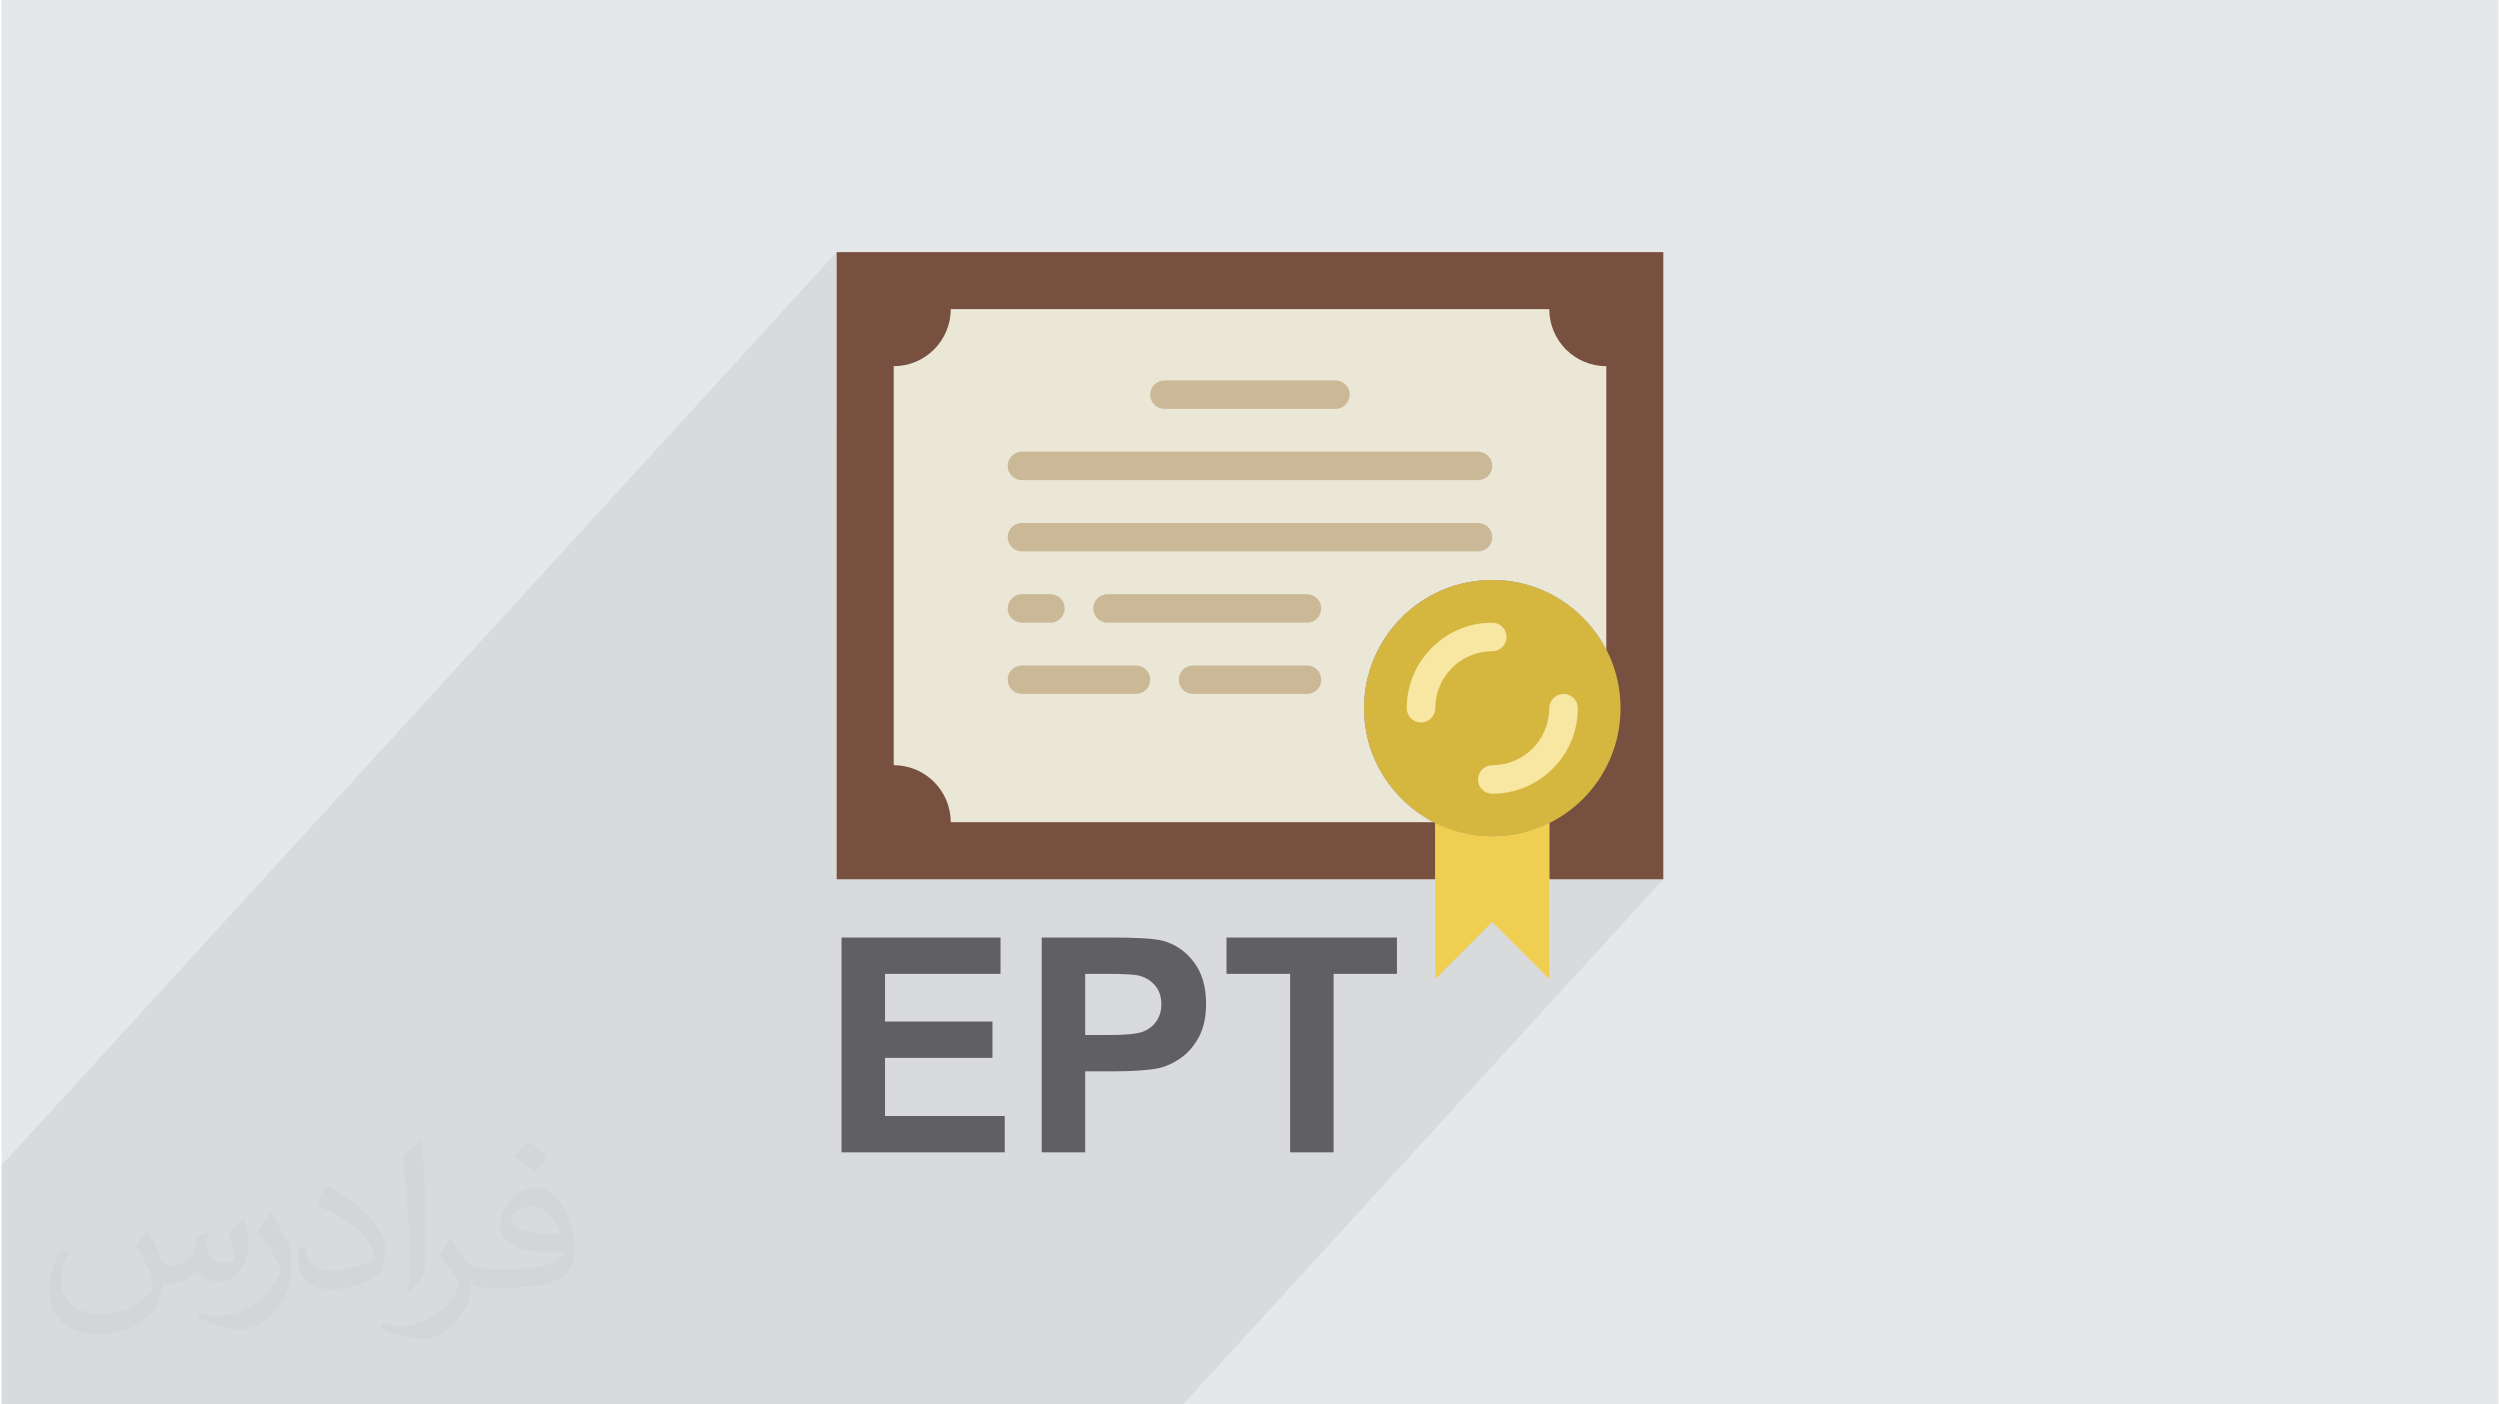
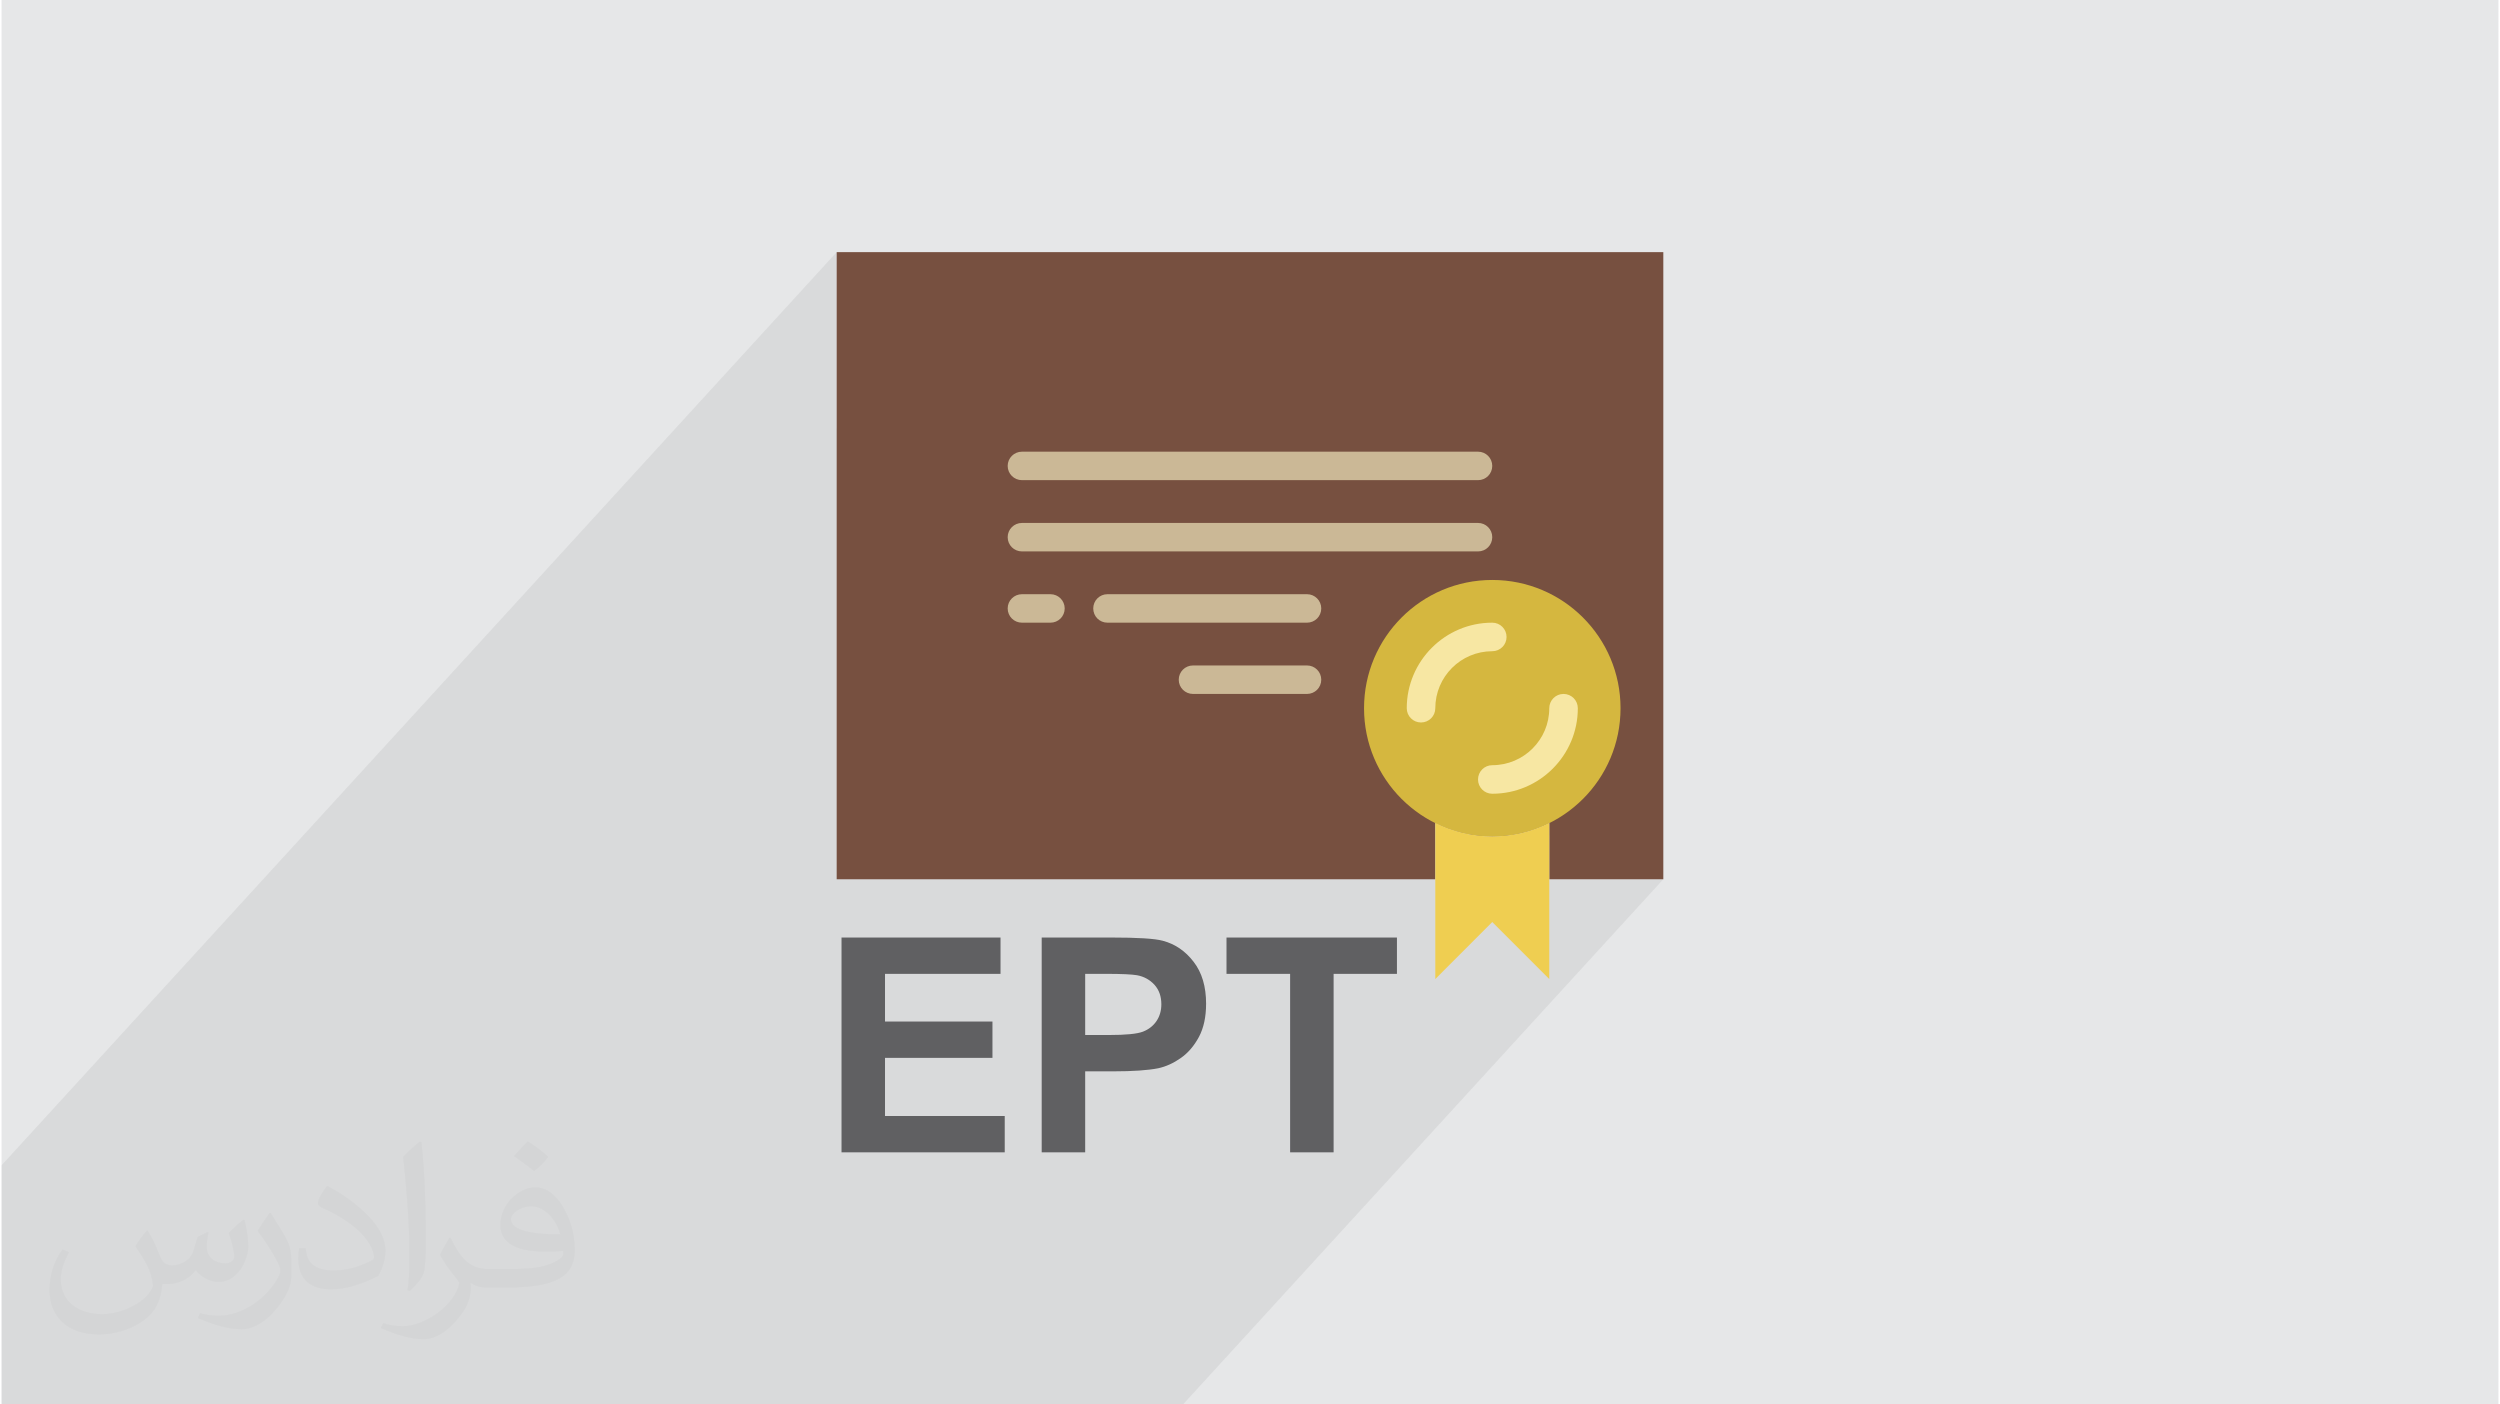
<svg xmlns="http://www.w3.org/2000/svg" xml:space="preserve" width="356px" height="200px" version="1.0" shape-rendering="geometricPrecision" text-rendering="geometricPrecision" image-rendering="optimizeQuality" fill-rule="evenodd" clip-rule="evenodd" viewBox="0 0 35600 20025">
  <g id="Layer_x0020_1">
    <g id="_2084419213744">
      <polygon fill="#E6E7E8" points="0,0 35600,0 35600,20025 0,20025 " />
      <path fill="#373435" fill-opacity="0.031" d="M2082 17547c68,103 112,202 155,312 32,64 49,183 199,183 44,0 107,-14 163,-45 63,-33 111,-83 136,-159l60 -202 146 -72 10 10c-20,76 -25,149 -25,206 0,169 146,233 262,233 68,0 129,-33 129,-95 0,-80 -34,-216 -78,-338 68,-68 136,-136 214,-191l12 6c34,144 53,286 53,381 0,93 -41,196 -75,264 -70,132 -194,237 -344,237 -114,0 -241,-57 -328,-163l-5 0c-82,102 -209,194 -412,194l-63 0c-10,134 -39,229 -83,314 -121,237 -480,404 -818,404 -470,0 -706,-272 -706,-633 0,-223 73,-431 185,-578l92 38c-70,134 -117,261 -117,385 0,338 275,499 592,499 294,0 658,-187 724,-404 -25,-237 -114,-349 -250,-565 41,-72 94,-144 160,-221l12 0 0 0zm5421 -1274c99,62 196,136 291,220 -53,75 -119,143 -201,203 -95,-77 -190,-143 -287,-213 66,-74 131,-146 197,-210l0 0zm51 926c-160,0 -291,105 -291,183 0,167 320,219 703,217 -48,-196 -216,-400 -412,-400zm-359 895c208,0 390,-6 529,-41 155,-40 286,-118 286,-172 0,-14 0,-31 -5,-45 -87,8 -187,8 -274,8 -282,0 -498,-64 -583,-222 -21,-44 -36,-93 -36,-149 0,-153 66,-303 182,-406 97,-85 204,-138 313,-138 197,0 354,158 464,408 60,136 101,293 101,491 0,132 -36,243 -118,326 -153,148 -435,204 -867,204l-196 0 0 0 -51 0c-107,0 -184,-19 -245,-66l-10 0c3,25 5,49 5,72 0,97 -32,221 -97,320 -192,286 -400,410 -580,410 -182,0 -405,-70 -606,-161l36 -70c65,27 155,45 279,45 325,0 752,-313 805,-618 -12,-25 -34,-58 -65,-93 -95,-113 -155,-208 -211,-307 48,-95 92,-171 133,-240l17 -2c139,283 265,446 546,446l44 0 0 0 204 0 0 0zm-1408 299c24,-130 26,-276 26,-413l0 -202c0,-377 -48,-926 -87,-1283 68,-74 163,-160 238,-218l22 6c51,450 63,971 63,1452 0,126 -5,249 -17,340 -7,114 -73,200 -214,332l-31 -14zm-1449 -596c7,177 94,317 398,317 189,0 349,-49 526,-134 32,-14 49,-33 49,-49 0,-111 -85,-258 -228,-392 -139,-126 -323,-237 -495,-311 -59,-25 -78,-52 -78,-77 0,-51 68,-158 124,-235l19 -2c197,103 417,256 580,427 148,157 240,316 240,489 0,128 -39,249 -102,361 -216,109 -446,192 -674,192 -277,0 -466,-130 -466,-436 0,-33 0,-84 12,-150l95 0 0 0zm-501 -503l172 278c63,103 122,215 122,392l0 227c0,183 -117,379 -306,573 -148,132 -279,188 -400,188 -180,0 -386,-56 -624,-159l27 -70c75,20 162,37 269,37 342,-2 692,-252 852,-557 19,-35 26,-68 26,-91 0,-35 -19,-74 -34,-109 -87,-165 -184,-315 -291,-454 56,-88 112,-173 173,-257l14 2 0 0z" />
      <polygon fill="#373435" fill-opacity="0.078" points="7785,20025 7723,20025 7334,20025 7262,20025 6999,20025 6981,20025 6910,20025 6128,20025 6038,20025 5887,20025 5574,20025 5284,20025 5185,20025 5113,20025 5058,20025 4895,20025 4851,20025 4823,20025 4762,20025 4355,20025 3966,20025 3894,20025 3600,20025 3426,20025 3211,20025 3139,20025 3037,20025 2965,20025 2497,20025 2108,20025 2036,20025 0,20025 0,19520 0,19206 0,19130 0,16615 11907,3595 11907,6110 12720,5221 12796,5213 13533,4408 22067,4408 22084,4572 22131,4724 22206,4862 22305,4983 22426,5082 22564,5157 22716,5204 22880,5221 22880,9262 22939,9386 23001,9554 23046,9729 23074,9911 23083,10098 23074,10285 23046,10466 23001,10642 22939,10809 22862,10969 22771,11120 22666,11261 22548,11391 22067,11916 22067,12536 23693,12536 16844,20025 16519,20025 15704,20025 15219,20025 15084,20025 14963,20025 14894,20025 14652,20025 14485,20025 14279,20025 14005,20025 13848,20025 13826,20025 13593,20025 13377,20025 13291,20025 13276,20025 13038,20025 12989,20025 12917,20025 12902,20025 12859,20025 12830,20025 12827,20025 12756,20025 12320,20025 12162,20025 11849,20025 11542,20025 11522,20025 11473,20025 11435,20025 11433,20025 11376,20025 11346,20025 11106,20025 11076,20025 11016,20025 10957,20025 10526,20025 10503,20025 10347,20025 10018,20025 9929,20025 9834,20025 9700,20025 9608,20025 9438,20025 9348,20025 9342,20025 9089,20025 8999,20025 8741,20025 8689,20025 8628,20025 8509,20025 8419,20025 8077,20025 " />
      <g>
        <g>
          <path fill="#775040" fill-rule="nonzero" d="M11907 3595l0 8941 8535 0 0 -802c245,122 520,192 812,192 293,0 568,-70 813,-192l0 802 1626 0 0 -8941 -11786 0z" />
          <path fill="#D5B73F" fill-rule="nonzero" d="M23083 10098c0,-1010 -818,-1829 -1829,-1829 -1010,0 -1828,819 -1828,1829 0,1010 818,1828 1828,1828 1011,0 1829,-818 1829,-1828z" />
          <path fill="#F7E7A3" fill-rule="nonzero" d="M21254 11317c-112,0 -203,-91 -203,-203 0,-113 91,-204 203,-204 449,0 813,-364 813,-812 0,-113 91,-204 203,-204 113,0 204,91 204,204 0,672 -547,1219 -1220,1219z" />
          <path fill="#F7E7A3" fill-rule="nonzero" d="M20238 10301c-112,0 -203,-91 -203,-203 0,-673 547,-1220 1219,-1220 113,0 204,91 204,204 0,112 -91,203 -204,203 -448,0 -812,364 -812,813 0,112 -91,203 -204,203z" />
-           <path fill="#EBE7D7" fill-rule="nonzero" d="M19426 10098c0,-1010 818,-1829 1828,-1829 709,0 1322,404 1626,993l0 -4041c-449,0 -813,-364 -813,-813l-8534 0c0,449 -364,813 -813,813l0 5689c449,0 813,364 813,813l6886 0c-590,-303 -993,-917 -993,-1625z" />
          <path fill="#EFCE51" fill-rule="nonzero" d="M21254 11926c-292,0 -567,-70 -812,-192l0 2225 812 -813 813 813 0 -2225c-245,122 -520,192 -813,192z" />
-           <path fill="#CBB896" fill-rule="nonzero" d="M19019 5830l-2438 0c-113,0 -204,-91 -204,-203 0,-112 91,-203 204,-203l2438 0c112,0 203,91 203,203 0,112 -91,203 -203,203z" />
          <path fill="#CBB896" fill-rule="nonzero" d="M21051 6846l-6502 0c-113,0 -204,-91 -204,-203 0,-112 91,-203 204,-203l6502 0c113,0 203,91 203,203 0,112 -90,203 -203,203z" />
          <path fill="#CBB896" fill-rule="nonzero" d="M21051 7862l-6502 0c-113,0 -204,-90 -204,-203 0,-112 91,-203 204,-203l6502 0c113,0 203,91 203,203 0,113 -90,203 -203,203z" />
          <path fill="#CBB896" fill-rule="nonzero" d="M18613 8878l-2845 0c-113,0 -203,-90 -203,-203 0,-112 90,-203 203,-203l2845 0c112,0 203,91 203,203 0,113 -91,203 -203,203z" />
          <path fill="#CBB896" fill-rule="nonzero" d="M14955 8878l-406 0c-113,0 -204,-90 -204,-203 0,-112 91,-203 204,-203l406 0c112,0 203,91 203,203 0,113 -91,203 -203,203z" />
-           <path fill="#CBB896" fill-rule="nonzero" d="M16174 9894l-1625 0c-113,0 -204,-90 -204,-203 0,-112 91,-203 204,-203l1625 0c113,0 203,91 203,203 0,113 -90,203 -203,203z" />
          <path fill="#CBB896" fill-rule="nonzero" d="M18613 9894l-1626 0c-112,0 -203,-90 -203,-203 0,-112 91,-203 203,-203l1626 0c112,0 203,91 203,203 0,113 -91,203 -203,203z" />
        </g>
        <path fill="#606062" fill-rule="nonzero" d="M11976 16430l0 -3063 2267 0 0 518 -1647 0 0 680 1532 0 0 518 -1532 0 0 829 1707 0 0 518 -2327 0zm2854 0l0 -3063 991 0c376,0 621,15 735,46 175,46 322,146 440,300 119,154 178,353 178,597 0,188 -34,346 -102,474 -69,128 -155,229 -260,302 -104,73 -211,121 -320,145 -147,29 -361,44 -640,44l-402 0 0 1155 -620 0zm620 -2545l0 872 337 0c243,0 405,-16 487,-48 82,-32 146,-82 193,-151 46,-69 69,-148 69,-239 0,-112 -32,-204 -97,-277 -66,-72 -148,-118 -248,-137 -74,-13 -221,-20 -444,-20l-297 0zm2922 2545l0 -2545 -907 0 0 -518 2430 0 0 518 -903 0 0 2545 -620 0z" />
      </g>
    </g>
  </g>
</svg>